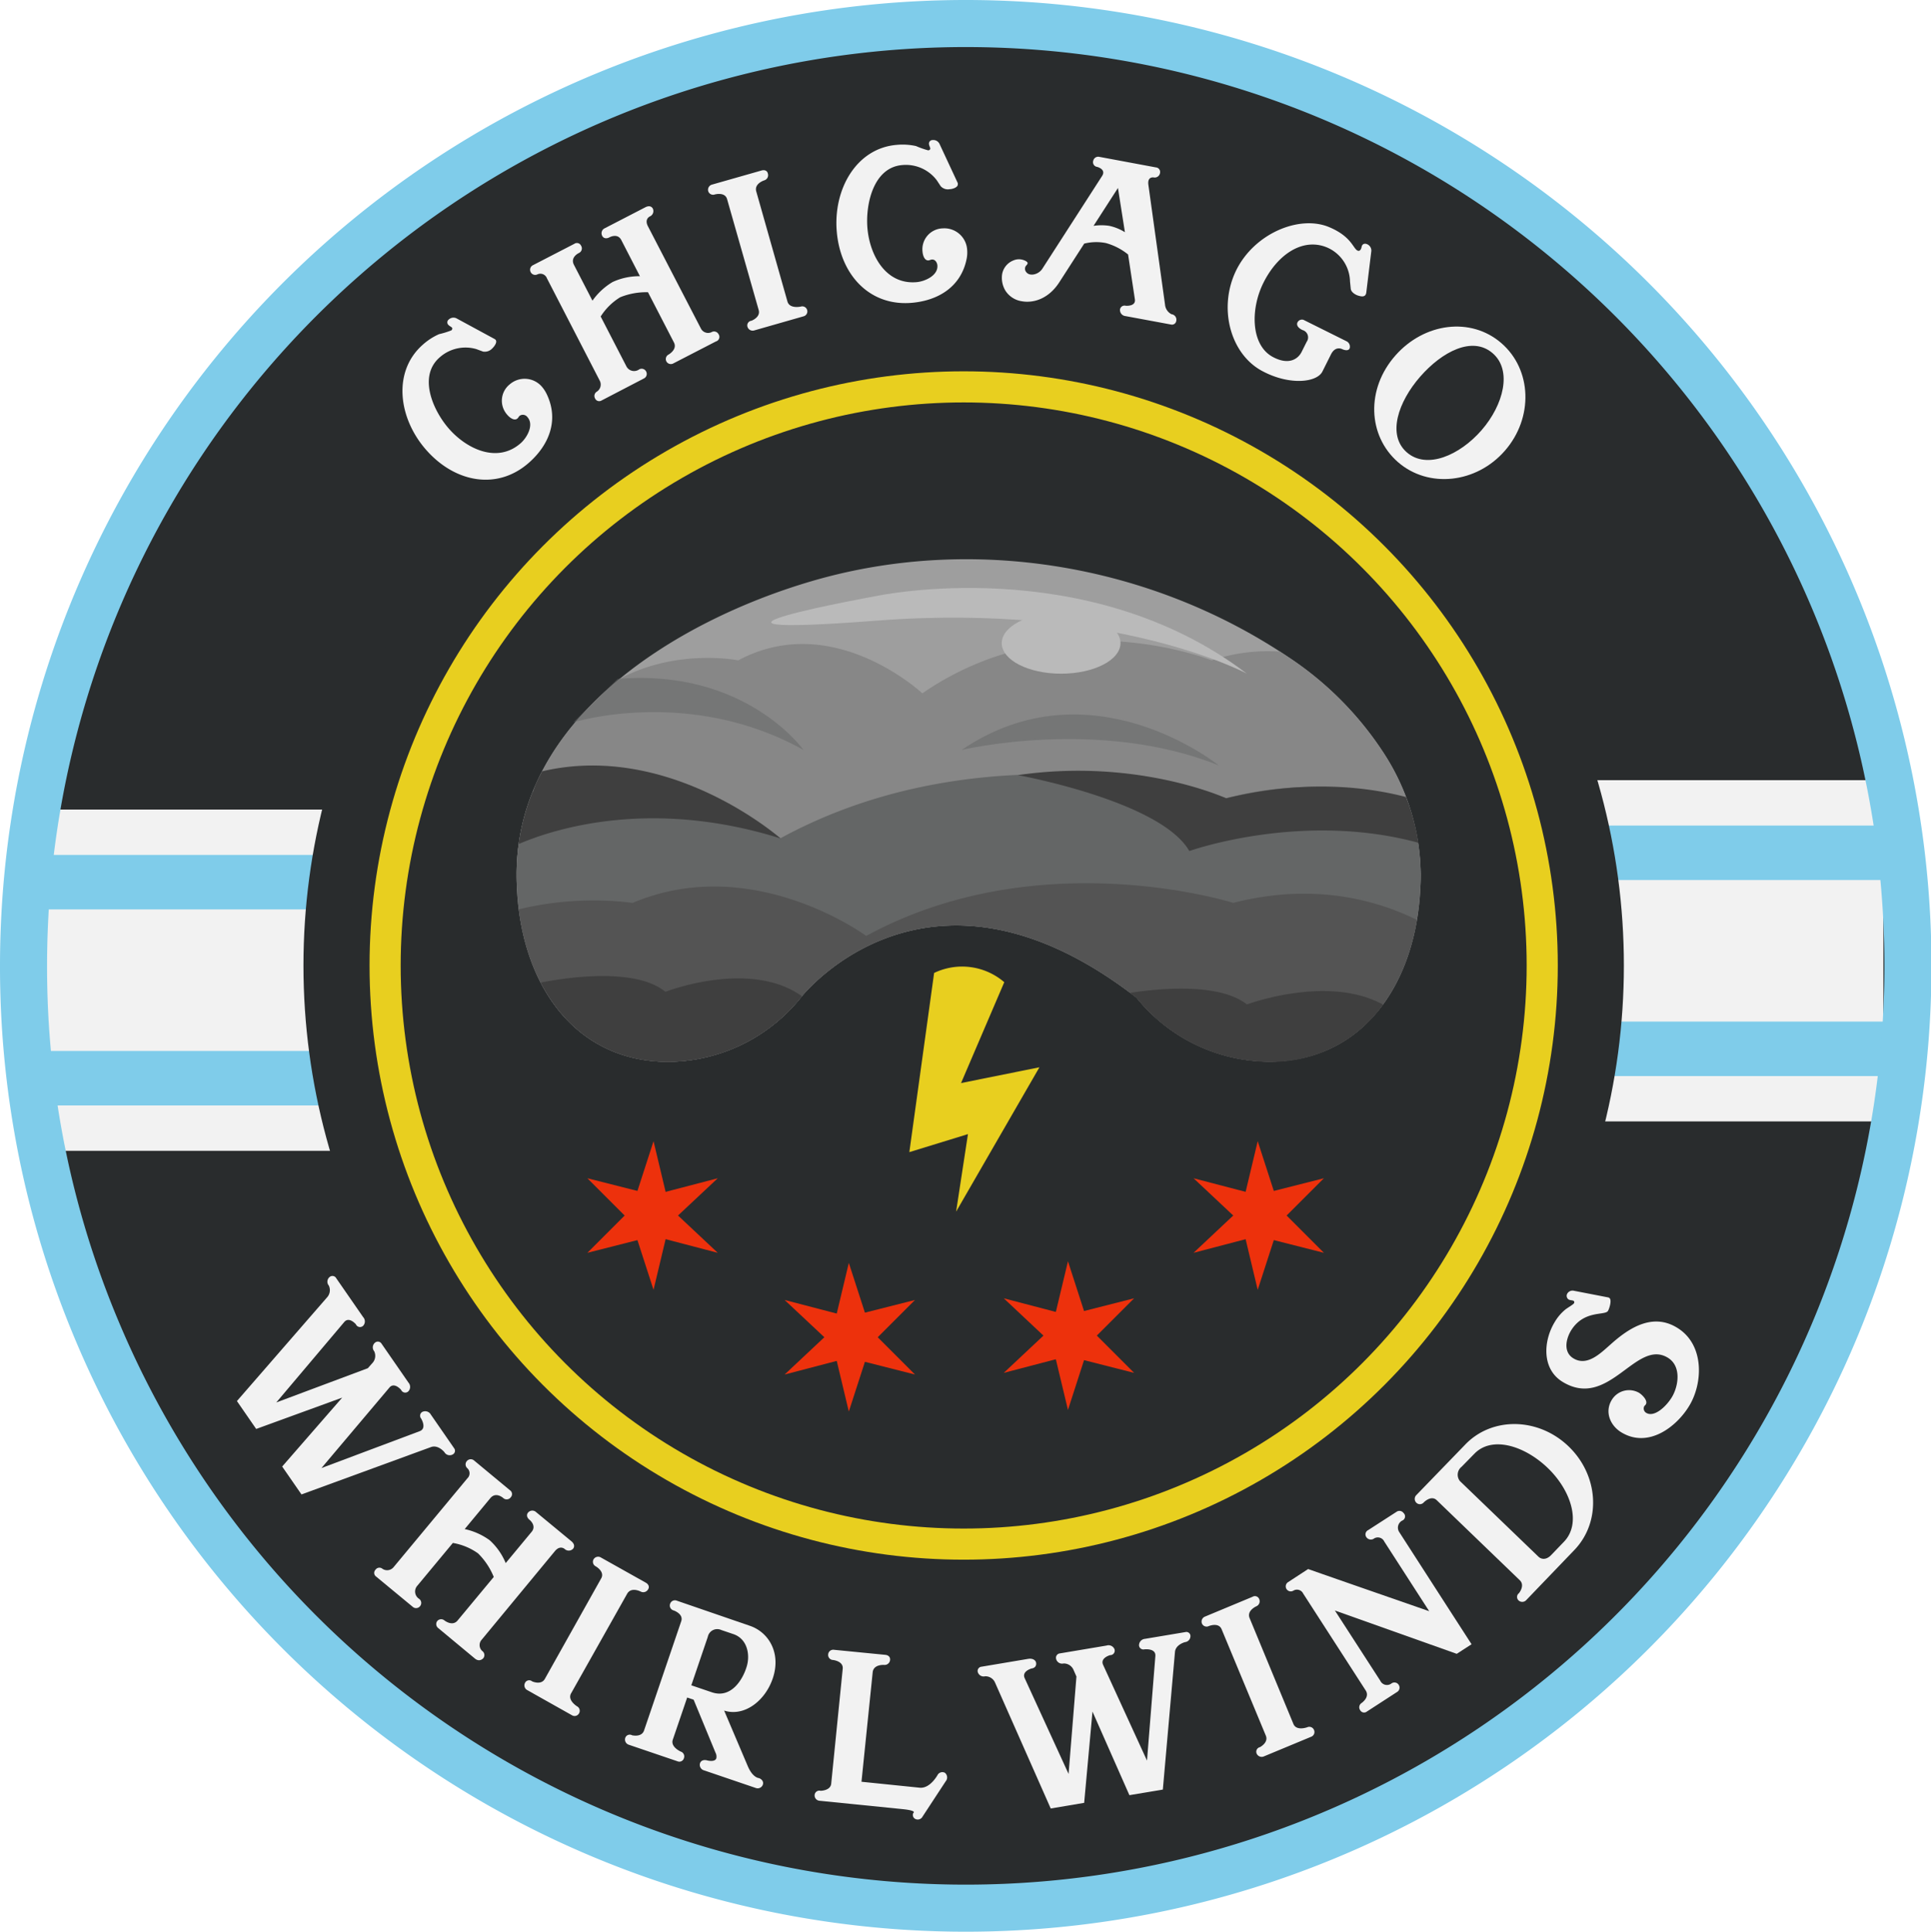
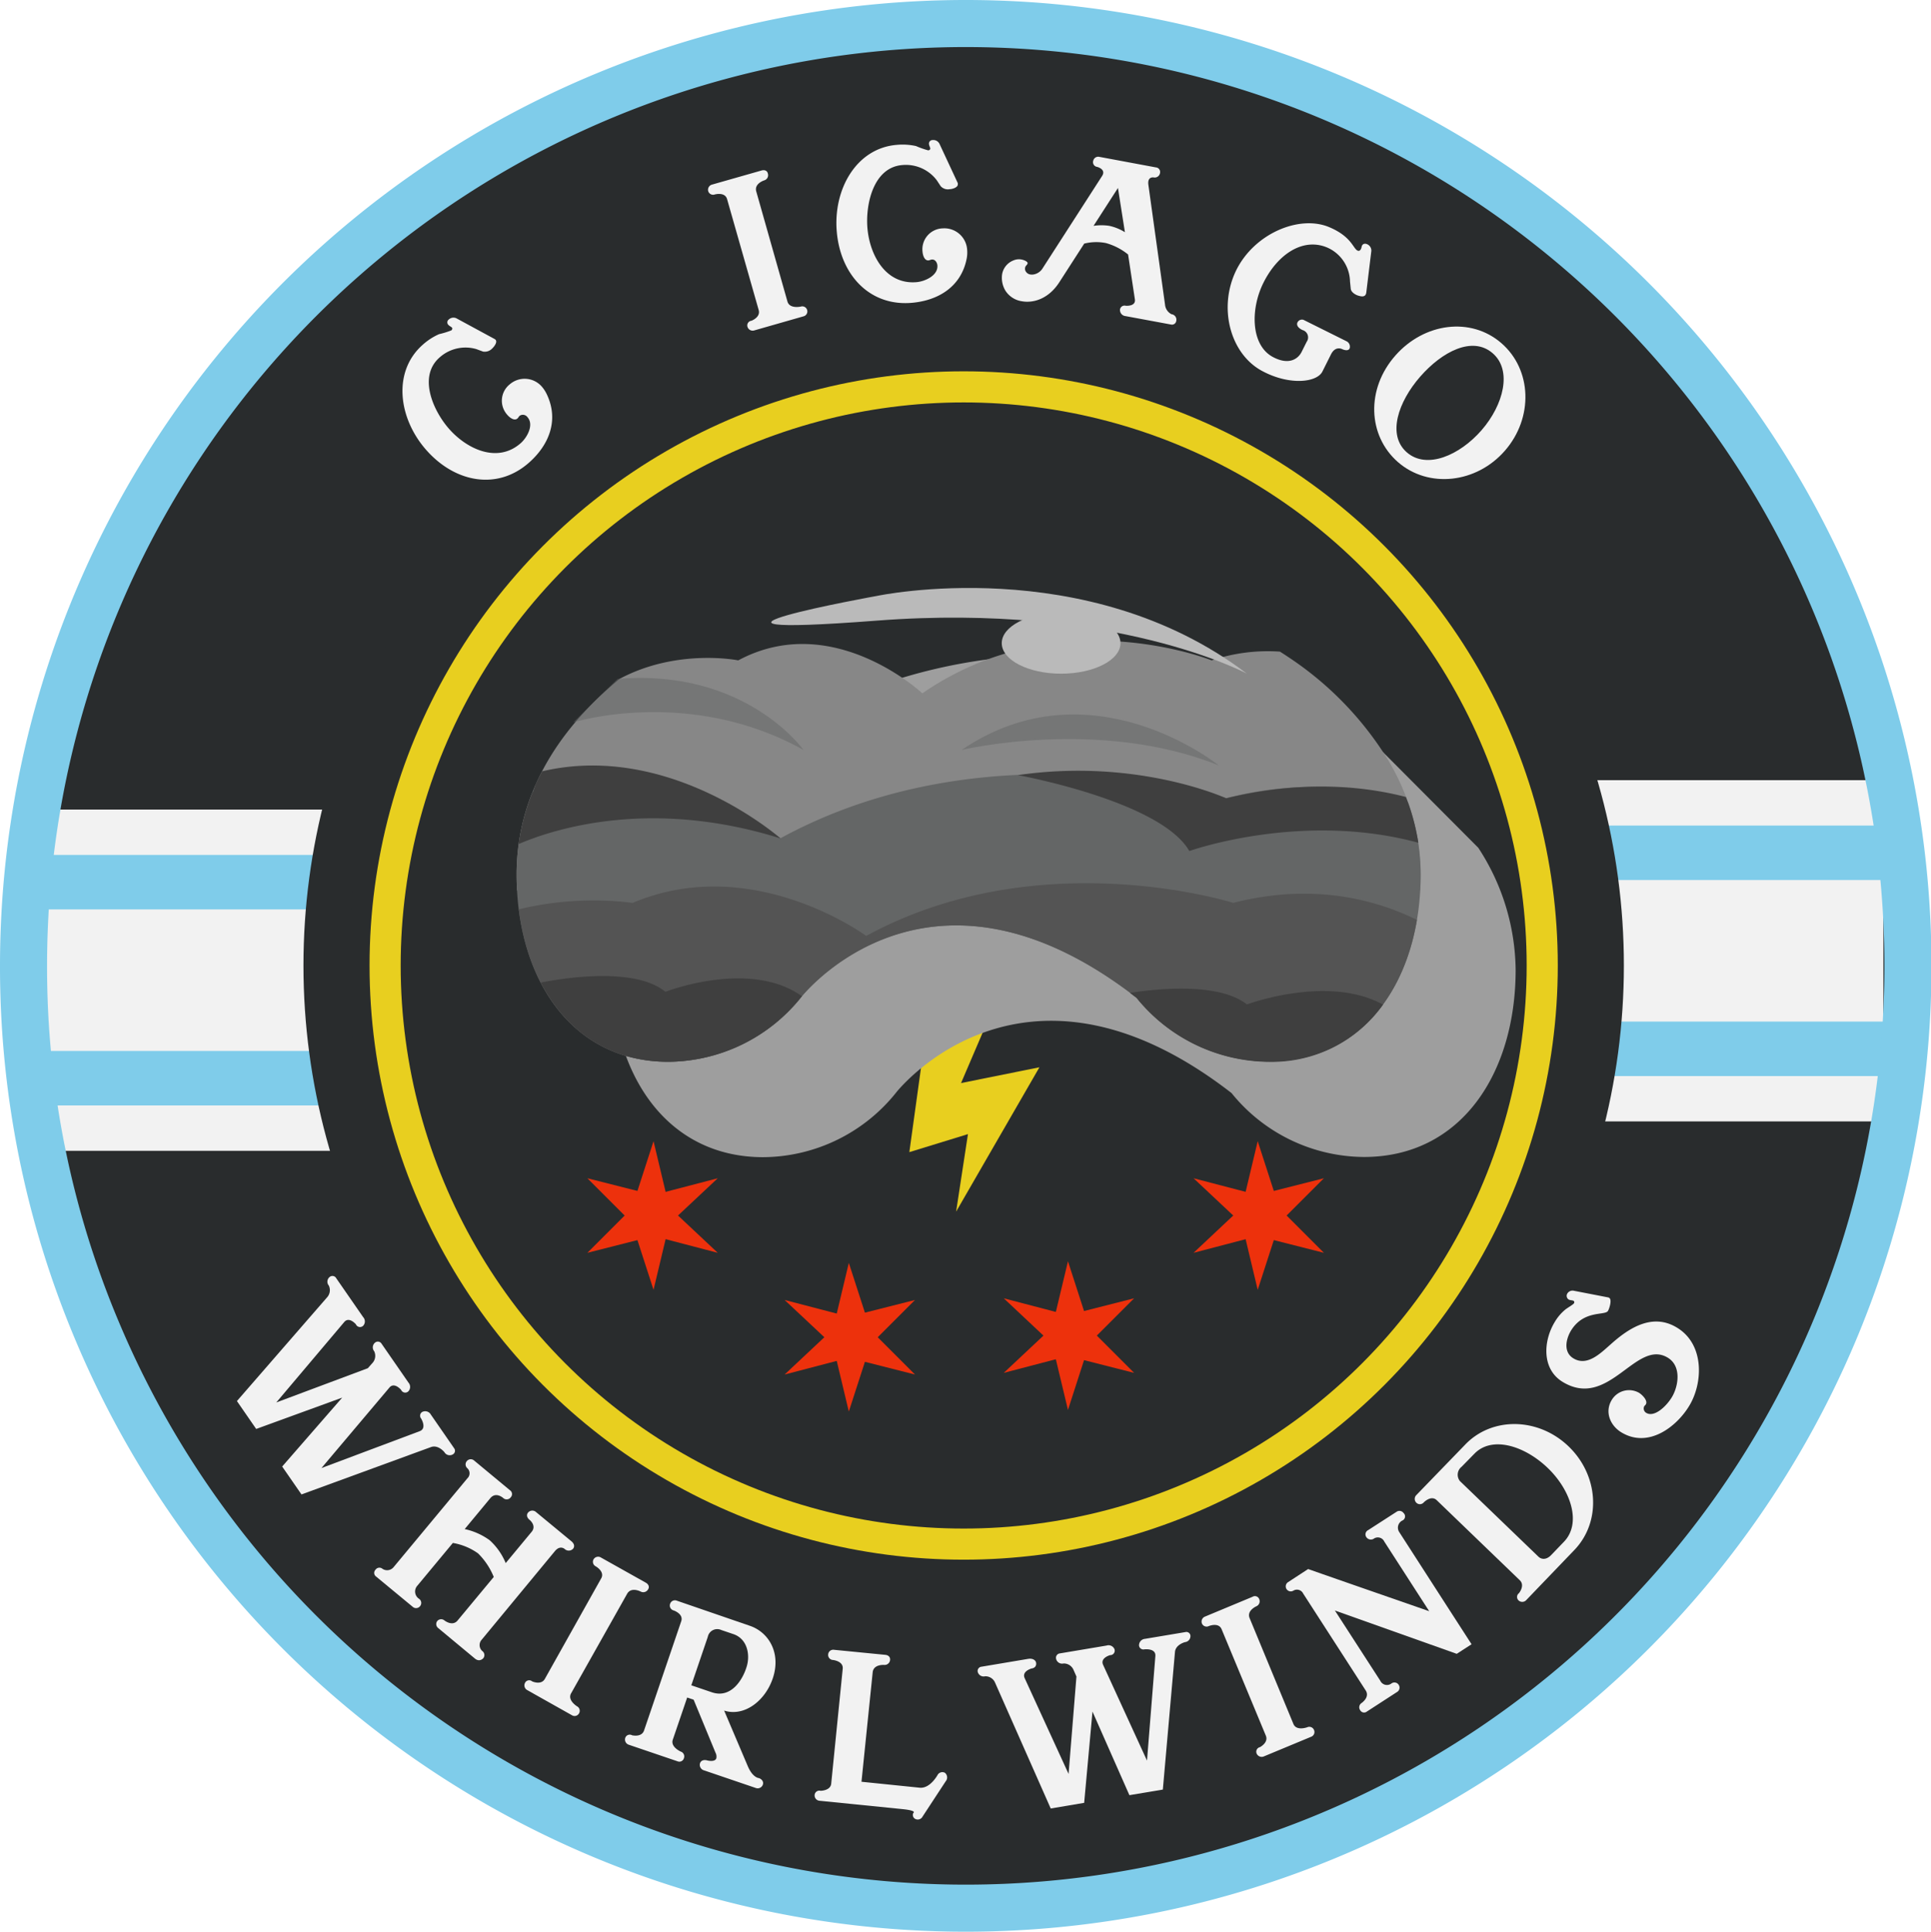
<svg xmlns="http://www.w3.org/2000/svg" id="Layer_1" width="382.856" height="382.979" data-name="Layer 1">
  <defs id="defs22">
    <linearGradient id="linear-gradient" x1="81.41" x2="426.82" y1="924.43" y2="924.43" gradientUnits="userSpaceOnUse">
      <stop id="stop4" offset="0" stop-color="#3f3f3f" />
      <stop id="stop6" offset=".2" stop-color="#343536" />
      <stop id="stop8" offset=".5" stop-color="#2c2e2f" />
      <stop id="stop10" offset="1" stop-color="#292c2d" />
    </linearGradient>
    <linearGradient id="linear-gradient-2" x1="699.63" x2="912" y1="944.15" y2="944.15" gradientUnits="userSpaceOnUse">
      <stop id="stop13" offset="0" stop-color="#292c2d" />
      <stop id="stop15" offset=".2" stop-color="#333435" />
      <stop id="stop17" offset=".54" stop-color="#3c3c3d" />
      <stop id="stop19" offset="1" stop-color="#3f3f3f" />
    </linearGradient>
    <style id="style2">.cls-4{fill:#292c2d}.cls-12{fill:#646666}.cls-9{fill:#3f3f3f}.cls-10{fill:#bababa}.cls-12{opacity:.5}.cls-13{fill:#ed310c}.cls-14{fill:#f2f2f2}.cls-15{fill:#7fccea}</style>
  </defs>
  <path id="path196" d="M362.815 118.814a186.81 186.81 0 1 0 14.68 72.59 185.6 185.6 0 0 0-14.68-72.59" class="cls-4" style="fill:#292c2d" />
  <circle id="circle198" cx="191.065" cy="191.404" r="114.71" class="cls-4" style="fill:#292c2d" />
  <path id="path200" d="m185.205 192.884-4.91 35.52 11.62-3.57-2.35 15.37 16.52-28.62-15.54 3.13 8.57-20a12.82 12.82 0 0 0-13.91-1.83" style="fill:#e8cf1f" />
-   <path id="path202" d="M274.265 149.164a65.7 65.7 0 0 0-18.83-18.9c-27.45-18.46-62.87-24.39-94.69-15-26.42 7.79-58.32 27-58.32 58.12 0 20.5 10.78 37.12 30.07 37.12a34 34 0 0 0 26.5-13c2.65-3.15 27.1-30.12 66.35.29a34 34 0 0 0 26.26 12.67c19.29 0 30.07-16.62 30.07-37.12a44.93 44.93 0 0 0-7.41-24.18" style="fill:#9e9e9e" />
+   <path id="path202" d="M274.265 149.164c-27.45-18.46-62.87-24.39-94.69-15-26.42 7.79-58.32 27-58.32 58.12 0 20.5 10.78 37.12 30.07 37.12a34 34 0 0 0 26.5-13c2.65-3.15 27.1-30.12 66.35.29a34 34 0 0 0 26.26 12.67c19.29 0 30.07-16.62 30.07-37.12a44.93 44.93 0 0 0-7.41-24.18" style="fill:#9e9e9e" />
  <path id="path204" d="M281.585 176.494q.09-1.54.09-3.12a44.93 44.93 0 0 0-7.41-24.21 65.7 65.7 0 0 0-18.83-18.9c-.54-.37-1.1-.72-1.65-1.08a35.1 35.1 0 0 0-13.56 1.73s-30.24-12.2-57.35 6.54c0 0-17.73-16.62-36.5-6.54 0 0-12.08-2.45-23.54 3.67-7.2 5.94-13.17 13-16.76 21.25-.12.38-.25.75-.36 1.14h-.1a43.5 43.5 0 0 0-3.19 16.43q0 1.57.09 3.12h179.07z" style="fill:#878787" />
  <path id="path206" d="M132.495 210.494a34 34 0 0 0 26.5-13c2.65-3.15 27.1-30.12 66.35.29a34 34 0 0 0 26.26 12.67c19.29 0 30.07-16.62 30.07-37.12a42.3 42.3 0 0 0-2.55-14.36c-9.56-3.09-21.67-4.4-36-.75 0 0-46.6-14.81-88.37 7.95 0 0-22.71-16.78-48.64-10.46a43.6 43.6 0 0 0-3.69 17.69c0 20.47 10.78 37.09 30.07 37.09" style="fill:#646666" />
  <path id="path208" d="M154.755 166.214s-21.89-19.29-47.28-13.3c-.5 1-1 1.93-1.4 2.92-.12.38-.25.75-.36 1.14h-.1a44 44 0 0 0-2.77 10.35c7.06-3.03 26.24-9.16 51.91-1.11" class="cls-9" style="fill:#3f3f3f" />
  <path id="path210" d="M173.885 118.134s41.43-8.84 73.34 15.42c0 0-26.15-14.13-73.34-10.52s0-4.9 0-4.9" class="cls-10" style="fill:#bababa" />
  <path id="path212" d="M278.755 158.004c-7.41-1.94-19.85-3.6-35.63.26 0 0-17.55-8.06-41.32-4.6 0 0 28.31 5.12 34 15.05 0 0 22.24-7.95 45.41-1.64a43.7 43.7 0 0 0-2.46-9.07" class="cls-9" style="fill:#3f3f3f" />
  <path id="path214" d="M132.495 210.494a34 34 0 0 0 26.5-13c2.65-3.15 27.1-30.12 66.35.29a34 34 0 0 0 26.26 12.67c16.36 0 26.6-11.95 29.33-28.09-8.58-4.21-20.93-7.32-36.44-3.37 0 0-38.36-12.19-72.75 6.55 0 0-22.49-16.62-46.3-6.55a63.1 63.1 0 0 0-22.59 1.28c2.18 17.22 12.59 30.22 29.64 30.22" style="fill:#545454" />
  <path id="path216" d="M113.665 143.204s23-7.18 45.64 5.47c0 0-11.43-16.19-36.85-14.09" class="cls-12" style="opacity:.5;fill:#646666" />
  <path id="path218" d="M190.665 148.674s27.26-6.5 51 3.08c0 0-25.33-20.54-51-3.08" class="cls-12" style="opacity:.5;fill:#646666" />
  <ellipse id="ellipse220" cx="210.385" cy="127.504" class="cls-10" rx="11.77" ry="6.05" style="fill:#bababa" />
  <path id="polygon222" d="m503.35 428.98 12.73 3.33 13.11-3.33-8.81 8.81-4.3 13.32-3.14-13.12z" class="cls-13" style="fill:#ed310c" transform="translate(-304.335 -171.596)" />
  <path id="polygon224" d="m503.35 443.76 12.73-3.33 13.11 3.33-8.81-8.81-4.3-13.31-3.14 13.12z" class="cls-13" style="fill:#ed310c" transform="translate(-304.335 -171.596)" />
  <path id="polygon226" d="m459.9 429.31 12.73 3.32 13.12-3.32-8.81 8.81-4.31 13.31-3.13-13.12z" class="cls-13" style="fill:#ed310c" transform="translate(-304.335 -171.596)" />
  <path id="polygon228" d="m459.9 444.09 12.73-3.33 13.12 3.33-8.81-8.81-4.31-13.32-3.13 13.12z" class="cls-13" style="fill:#ed310c" transform="translate(-304.335 -171.596)" />
  <path id="polygon230" d="m540.98 405.18 12.72 3.32 13.12-3.32-8.81 8.81-4.31 13.31-3.13-13.12z" class="cls-13" style="fill:#ed310c" transform="translate(-304.335 -171.596)" />
  <path id="polygon232" d="m540.98 419.96 12.72-3.33 13.12 3.33-8.81-8.81-4.31-13.32-3.13 13.12z" class="cls-13" style="fill:#ed310c" transform="translate(-304.335 -171.596)" />
  <path id="polygon234" d="m446.64 405.18-12.73 3.32-13.12-3.32 8.81 8.81 4.31 13.31 3.13-13.12z" class="cls-13" style="fill:#ed310c" transform="translate(-304.335 -171.596)" />
  <path id="polygon236" d="m446.64 419.96-12.73-3.33-13.12 3.33 8.81-8.81 4.31-13.32 3.13 13.12z" class="cls-13" style="fill:#ed310c" transform="translate(-304.335 -171.596)" />
  <path id="rect238" d="M8.715 160.494h58.74v67.65H8.715z" class="cls-14" style="fill:#f2f2f2" />
  <path id="rect240" d="M8.715 169.484h58.74v10.8H8.715z" class="cls-15" style="fill:#7fccea" />
  <path id="rect242" d="M8.715 208.344h58.74v10.8H8.715z" class="cls-15" style="fill:#7fccea" />
  <path id="rect244" d="M-373.415-222.314h58.74v67.65h-58.74z" class="cls-14" style="fill:#f2f2f2" transform="scale(-1)" />
  <path id="rect246" d="M-373.415-213.324h58.74v10.8h-58.74z" class="cls-15" style="fill:#7fccea" transform="scale(-1)" />
  <path id="rect248" d="M-373.415-174.464h58.74v10.8h-58.74z" class="cls-15" style="fill:#7fccea" transform="scale(-1)" />
  <circle id="circle250" cx="191.065" cy="191.404" r="126.47" style="fill:none;stroke:#292c2d;stroke-width:8.86px;stroke-miterlimit:10" />
  <circle id="circle252" cx="191.065" cy="191.404" r="114.71" style="fill:none;stroke:#e8cf1f;stroke-width:6.17px;stroke-miterlimit:10" />
  <path id="path254" d="M19.315 263.994a186.81 186.81 0 1 0-14.65-72.59 185.6 185.6 0 0 0 14.65 72.59z" style="fill:none;stroke:#7fccea;stroke-width:9.33px;stroke-miterlimit:10" />
  <path id="path256" d="M88.105 287.874s-1.23-1.52-2.65-1l-25.68 9.39-3.83-5.53 11.9-13.66-17.05 6.21-3.82-5.53 17.84-20.52a2.12 2.12 0 0 0 .38-2.37 1.2 1.2 0 0 1 .18-1.72.85.85 0 0 1 1.29.26l5.33 7.7a1.26 1.26 0 0 1 0 1.73.89.89 0 0 1-1.43-.29s-1.35-1.62-2.32-.45l-13.47 15.94 18.15-6.79.89-1a2.11 2.11 0 0 0 .38-2.36 1.21 1.21 0 0 1 .24-1.77.86.86 0 0 1 1.23.29l5.32 7.69a1.28 1.28 0 0 1 0 1.71.89.89 0 0 1-1.46-.27s-1.35-1.62-2.32-.45l-13.47 15.95 19.48-7.31c1.49-.57.27-2.52.27-2.52a.87.87 0 0 1 .21-1.28 1.28 1.28 0 0 1 1.72.5l4.62 6.68a.81.81 0 0 1-.16 1.16 1.21 1.21 0 0 1-1.77-.39" class="cls-14" style="fill:#f2f2f2" />
  <path id="path258" d="m94.175 328.814-7.32-6.08a1 1 0 0 1-.19-1.33 1 1 0 0 1 1.45-.16s1.59 1.27 2.62 0l7.16-8.62a13.85 13.85 0 0 0-3.11-4.67 12 12 0 0 0-5-2.07l-7.12 8.57a1.72 1.72 0 0 0 .45 2.52 1 1 0 0 1 .11 1.51 1 1 0 0 1-1.41.05l-7.26-6a.88.88 0 0 1-.12-1.32.94.94 0 0 1 1.39-.21 1.66 1.66 0 0 0 2.21-.32l14.63-17.61a1.37 1.37 0 0 0 0-2 1 1 0 0 1-.06-1.47 1 1 0 0 1 1.35-.1l7.15 5.93a.91.91 0 0 1 .18 1.37 1 1 0 0 1-1.48.2s-1.46-1.36-2.59 0l-5.08 6.13a13.1 13.1 0 0 1 4.95 2.21 12.6 12.6 0 0 1 3.18 4.53l5.16-6.22c1-1.24-.44-2.36-.44-2.36-.66-.55-.59-1.17-.19-1.53a1.09 1.09 0 0 1 1.49 0l7 5.78c.67.56.64 1.12.33 1.5a1.18 1.18 0 0 1-1.62.07s-.92-.91-2 .42l-14.49 17.53a1.58 1.58 0 0 0 .1 2.23 1 1 0 0 1 .21 1.45c-.4.41-1 .59-1.64.07" class="cls-14" style="fill:#f2f2f2" />
  <path id="path260" d="m113.425 340.054-8.89-5a1.06 1.06 0 0 1-.45-1.41.91.91 0 0 1 1.42-.32s1.78.82 2.52-.49l11.18-19.94c.75-1.34-1.08-2.37-1.08-2.37a1 1 0 0 1-.39-1.47 1.05 1.05 0 0 1 1.38-.3l8.92 5c.65.37.73.93.46 1.33a1.09 1.09 0 0 1-1.46.44s-1.88-1-2.69.43l-11.12 19.75c-.77 1.38 1.19 2.57 1.19 2.57a1 1 0 0 1 .41 1.35 1 1 0 0 1-1.4.43" class="cls-14" style="fill:#f2f2f2" />
  <path id="path262" d="m149.865 354.464-10.28-3.5a1.13 1.13 0 0 1-.81-1.35c.13-.51.64-.85 1.48-.61 0 0 1.49.39 1.77-.43a1.67 1.67 0 0 0-.17-1.13l-4.33-10.49-1.28-.43-2.85 8.36c-.5 1.46 1.58 2.36 1.58 2.36a1 1 0 0 1 .63 1.29.94.94 0 0 1-1.29.63l-9.65-3.28a1.08 1.08 0 0 1-.71-1.31.93.93 0 0 1 1.35-.57s1.9.48 2.39-.94l7.37-21.66c.5-1.46-1.49-2.14-1.49-2.14a1 1 0 0 1-.7-1.35 1 1 0 0 1 1.31-.59l14.48 4.98c3.74 1.27 6.23 5.37 4.57 10.37-1.49 4.49-5.65 7.72-9.66 6.44l4.7 11.05c1 2.32 2.22 2.34 2.22 2.34.73.29.93.88.74 1.33a1.08 1.08 0 0 1-1.37.63m-4.46-30.51-2.39-.81a1.91 1.91 0 0 0-2.68 1.35l-3.27 9.61 4.06 1.38c3.8 1.3 6.11-2.45 6.89-5 .74-2.25.27-5.55-2.61-6.53" class="cls-14" style="fill:#f2f2f2" />
  <path id="path264" d="M182.905 360.144a1.07 1.07 0 0 1-1.51.41.88.88 0 0 1-.3-1.16s.8-.45-2.2-.75l-16.38-1.65a1.06 1.06 0 0 1-1-1.15.94.94 0 0 1 1.18-.83s2 0 2.11-1.45l2.28-22.74c.16-1.53-1.94-1.74-1.94-1.74a1 1 0 0 1-.94-1.15 1 1 0 0 1 1.15-.87l10.17 1c.75.08 1 .56.95 1a1.08 1.08 0 0 1-1.15 1s-2.14-.18-2.3 1.47l-2.22 21.69 11.54 1.18c2.1.21 3.58-2.58 3.58-2.58a1.08 1.08 0 0 1 1.4-.39 1.18 1.18 0 0 1 .17 1.71z" class="cls-14" style="fill:#f2f2f2" />
  <path id="path266" d="M234.955 325.544s-1.9.47-2 2l-2.4 27.23-6.63 1.11-7.32-16.57-1.65 18.09-6.63 1.12-11-24.87a2.09 2.09 0 0 0-2-1.34 1.21 1.21 0 0 1-1.48-.9.85.85 0 0 1 .78-1l9.22-1.55c.89-.15 1.46.25 1.57.72s-.08 1.08-.87 1.18c0 0-2 .53-1.39 1.91l8.71 19 1.56-19.31-.55-1.25a2.1 2.1 0 0 0-2-1.34 1.22 1.22 0 0 1-1.5-1 .87.87 0 0 1 .79-1l9.23-1.55a1.28 1.28 0 0 1 1.56.69.89.89 0 0 1-.86 1.21s-2 .54-1.39 1.91l8.71 19 1.66-20.75c.11-1.58-2.17-1.31-2.17-1.31a.87.87 0 0 1-1.07-.73 1.28 1.28 0 0 1 1.18-1.35l8-1.34a.81.81 0 0 1 1 .63 1.2 1.2 0 0 1-1.06 1.36" class="cls-14" style="fill:#f2f2f2" />
  <path id="path268" d="m259.985 344.294-9.41 3.91a1.09 1.09 0 0 1-1.4-.52.93.93 0 0 1 .63-1.32s1.75-.89 1.17-2.28l-8.77-21.1c-.6-1.43-2.54-.62-2.54-.62a1 1 0 0 1-1.39-.6 1.06 1.06 0 0 1 .61-1.27l9.44-3.93a.91.91 0 0 1 1.34.46 1.08 1.08 0 0 1-.56 1.41s-2 .86-1.33 2.39l8.67 20.95c.61 1.45 2.76.64 2.76.64a1 1 0 0 1 1.31.52 1 1 0 0 1-.53 1.36" class="cls-14" style="fill:#f2f2f2" />
  <path id="path270" d="M278.115 301.404a1.58 1.58 0 0 0-.71 2.29l9.59 14.88 4.77 7.39-2.94 1.9-24.16-8.59 9 13.92a1.46 1.46 0 0 0 2.22.54 1 1 0 0 1 1.47.34 1 1 0 0 1-.37 1.36l-6 3.89a.88.88 0 0 1-1.3-.28 1 1 0 0 1 .22-1.39s1.76-1.14.87-2.53l-12.39-19.2a1.37 1.37 0 0 0-1.94-.59 1 1 0 0 1-1.41-.38 1 1 0 0 1 .33-1.29l4-2.61s-.08 0 24 8.36l-8.9-13.8a1.41 1.41 0 0 0-2.11-.56 1.08 1.08 0 0 1-1.47-.35.94.94 0 0 1 .37-1.36l5.72-3.69a1 1 0 0 1 1.3.29.9.9 0 0 1-.16 1.46" class="cls-14" style="fill:#f2f2f2" />
  <path id="path272" d="m312.135 307.294-9.53 9.92a1.07 1.07 0 0 1-1.44.13.94.94 0 0 1 0-1.51s1.25-1.51.16-2.56l-16.47-15.87c-1.12-1.07-2.58.45-2.58.45a1 1 0 0 1-1.51 0 1.06 1.06 0 0 1 0-1.41l9.72-10.04c5.32-5.58 14.52-5.44 20.53.35s6.49 14.96 1.12 20.54m-19.83-19.08-2.53 2.58a2 2 0 0 0-.32 2.82l15.58 15c.52.5 1.51.72 2.52-.34l2.53-2.63c3.52-3.66 1.4-10.19-3.21-14.62s-11.08-6.44-14.57-2.81" class="cls-14" style="fill:#f2f2f2" />
  <path id="path274" d="M334.905 278.724c-2.47 4.09-8.06 8.48-13.43 5.24-2.19-1.32-3.36-4-1.94-6.39a4 4 0 0 1 5.41-1.47c.61.36 1.83 1.54 1.37 2.31-.1.16-.24.25-.32.38a1 1 0 0 0 .4 1.3c1.58.95 3.94-1.22 5.09-3.12 1.3-2.16 1.95-6.15-.82-7.82-6.3-3.81-11.64 10.35-20.81 4.82-4.22-2.54-3.88-8.13-1.6-11.89a9.2 9.2 0 0 1 2.1-2.47c.29-.26 1.6-1 1.73-1.27a.36.36 0 0 0-.08-.45c-.26-.15-.68-.1-1-.28a.87.87 0 0 1-.24-1.2 1.21 1.21 0 0 1 1.32-.52l6.76 1.31c.06 0 .14.05.21.09.58.35.05 2.09-.24 2.58-.58 1-4.85-.25-7.39 4-1 1.74-1.45 4.22.54 5.42 2.77 1.67 5.45-1.1 7.41-2.81 3.63-3.26 8.26-6.21 13.06-3.32 5.56 3.3 5.23 11.06 2.47 15.56" class="cls-14" style="fill:#f2f2f2" />
  <path id="path276" d="M132.495 210.494a34 34 0 0 0 26.5-13c-10.36-7.4-27.07-.87-27.07-.87-6.31-5.22-21.55-2.47-24.7-1.83 4.92 9.51 13.51 15.7 25.27 15.7" class="cls-9" style="fill:#3f3f3f" />
  <path id="path278" d="M247.225 199.124c-5.48-4.33-17.4-3.18-23.19-2.29l1.31 1a34 34 0 0 0 26.26 12.67 27 27 0 0 0 22.61-11.34c-10.9-6.03-26.99-.04-26.99-.04" class="cls-9" style="fill:#3f3f3f" />
  <path id="path280" d="M108.415 78.174c2.42 5.08.49 10-3.54 13.55-6.23 5.5-14.6 4-20.35-2.5-5.6-6.34-6.7-15.59-.72-20.87a12.2 12.2 0 0 1 3.25-2.11 17 17 0 0 0 2.44-.75c.14-.13.26-.39.11-.55s-.53-.33-.73-.56a.71.71 0 0 1 .12-1.06 1.36 1.36 0 0 1 1.5-.22l7.6 4.12c.05.06.1.06.15.12.45.51-.33 1.44-.69 1.77a2 2 0 0 1-1.8.58l-1.32-.49a7.69 7.69 0 0 0-7.3 1.68c-4.31 3.8-1.2 10.63 1.91 14.15 3.53 4 9.59 6.89 14.21 2.81 1.24-1.1 2.67-3.62 1.33-5.14a1.13 1.13 0 0 0-1.55-.28c-.17.15-.27.38-.43.53-.65.57-1.59-.21-2-.69a4.16 4.16 0 0 1 .46-6.07 4.51 4.51 0 0 1 6.41.51 6.6 6.6 0 0 1 .94 1.47" class="cls-14" style="fill:#f2f2f2" />
-   <path id="path282" d="m141.935 67.694-8.45 4.36a1 1 0 0 1-1.34-.37 1 1 0 0 1 .42-1.4s1.79-1 1.05-2.4l-5.14-9.95a13.7 13.7 0 0 0-5.52 1 12 12 0 0 0-3.86 3.81l5.12 9.92a1.71 1.71 0 0 0 2.49.58 1 1 0 0 1 1.44.48 1 1 0 0 1-.51 1.32l-8.38 4.36a.89.89 0 0 1-1.27-.41 1 1 0 0 1 .36-1.36 1.66 1.66 0 0 0 .57-2.16l-10.48-20.31a1.38 1.38 0 0 0-1.88-.77 1 1 0 0 1-1.37-.52 1 1 0 0 1 .44-1.28l8.25-4.26a.9.9 0 0 1 1.33.37 1 1 0 0 1-.4 1.44s-1.82.81-1 2.38l3.66 7.08a13.1 13.1 0 0 1 4-3.7 12.7 12.7 0 0 1 5.41-1.15l-3.7-7.18c-.75-1.43-2.35-.52-2.35-.52-.77.4-1.31.08-1.48-.42a1.08 1.08 0 0 1 .55-1.38l8.05-4.16c.77-.4 1.28-.15 1.5.28a1.16 1.16 0 0 1-.57 1.52s-1.19.49-.39 2l10.46 20.19a1.6 1.6 0 0 0 2.1.78 1 1 0 0 1 1.41.37.94.94 0 0 1-.52 1.46" class="cls-14" style="fill:#f2f2f2" />
  <path id="path284" d="m159.335 62.704-9.79 2.8a1.07 1.07 0 0 1-1.33-.68.93.93 0 0 1 .78-1.24s1.84-.68 1.43-2.12l-6.27-22c-.43-1.48-2.45-.91-2.45-.91a1 1 0 0 1-1.31-.75 1.06 1.06 0 0 1 .75-1.2l9.83-2.8c.73-.21 1.18.13 1.27.61a1.07 1.07 0 0 1-.71 1.34s-2.05.62-1.59 2.21l6.18 21.81c.43 1.52 2.66 1 2.66 1a1 1 0 0 1 1.24.66 1 1 0 0 1-.69 1.27" class="cls-14" style="fill:#f2f2f2" />
  <path id="path286" d="M191.665 51.254c-1.07 5.52-5.55 8.32-10.9 8.78-8.28.71-14.12-5.47-14.86-14.12-.72-8.42 3.9-16.51 11.84-17.19a12.3 12.3 0 0 1 3.87.23 17 17 0 0 0 2.41.85c.19 0 .44-.15.42-.37s-.24-.59-.26-.89a.71.71 0 0 1 .72-.78 1.37 1.37 0 0 1 1.35.72l3.65 7.83v.19c.06.67-1.13 1-1.61 1a1.91 1.91 0 0 1-1.79-.6l-.78-1.18a7.69 7.69 0 0 0-6.86-3c-5.73.49-7.28 7.83-6.88 12.51.45 5.31 3.6 11.23 9.74 10.7 1.65-.14 4.3-1.31 4.13-3.33-.05-.56-.45-1.21-1.08-1.15-.23 0-.44.15-.67.17-.86.07-1.15-1.11-1.2-1.75a4.15 4.15 0 0 1 4-4.6 4.53 4.53 0 0 1 4.85 4.23 6.3 6.3 0 0 1-.09 1.75" class="cls-14" style="fill:#f2f2f2" />
  <path id="path288" d="M223.155 62.664a1.21 1.21 0 0 1-1.09-1.35.91.91 0 0 1 1.13-.7s2.07.19 1.81-1.31l-1.34-8.85a12.1 12.1 0 0 0-4.4-2.27 9.8 9.8 0 0 0-4.3.11l-4.95 7.68c-2.1 3.25-5.1 4.18-7.46 3.74a4.66 4.66 0 0 1-3.21-2.09 4.94 4.94 0 0 1-.65-3.3 3.6 3.6 0 0 1 2.27-2.71 2.7 2.7 0 0 1 1.59-.16c.63.12 1.14.44 1.18.64.09.36-.44.53-.49 1a1 1 0 0 0 .19.8c.7 1 2.47.53 3.21-.59l11.88-18.44c.83-1.33-1-1.78-1-1.78a.94.94 0 0 1-.76-1.25 1 1 0 0 1 1.13-.75l11.27 2.1a.91.91 0 0 1 .83 1.11 1.06 1.06 0 0 1-1.2.89s-1.33-.29-1.11 1.43l3.3 23.75a2.37 2.37 0 0 0 1.29 1.93 1.09 1.09 0 0 1 .94 1.32.85.85 0 0 1-1 .73zm-1.5-25.4-4.84 7.51a10.3 10.3 0 0 1 3.12 0 9.7 9.7 0 0 1 3.1 1.26z" class="cls-14" style="fill:#f2f2f2" />
  <path id="path290" d="M266.175 69.244s-1.36-.81-2.28 1l-1.7 3.4c-1.09 2.19-6.46 2.78-11.76 0-6.5-3.32-9-12.61-5.31-20.11 3.66-7.34 12.61-11 18.47-8.48 4.71 2 4.69 4.56 5.77 4.68.25 0 .5-.25.6-.79s.52-.71.93-.59a1.38 1.38 0 0 1 1 1.38l-1 8.24c-.13 1.11-1.17.75-1.58.64s-1.46-.61-1.51-1.43l-.14-1.38a7.53 7.53 0 0 0-4.09-6.53 8 8 0 0 0-1-.42c-4.73-1.56-9.43 1.89-12.08 7.21s-2.47 12.46 1.94 14.74c3.16 1.66 5 .33 5.69-1.15l.94-1.88a1.51 1.51 0 0 0-.81-2.34c-1.06-.49-1.21-1.11-1-1.53a1 1 0 0 1 1.18-.5l8.58 4.27a1.19 1.19 0 0 1 .62 1.19c-.03.46-.48.78-1.46.38" class="cls-14" style="fill:#f2f2f2" />
  <path id="path292" d="M277.175 91.614c-6-5.25-6.38-14.5-.5-21.15 5.72-6.48 14.94-7.69 21-2.44s6.39 14.77.72 21.3-15.18 7.54-21.22 2.29m18.76-21.6c-4-3.45-10-.33-14.36 4.66s-6.6 11.55-2.65 15 10.49.59 14.83-4.4 6.13-11.87 2.18-15.26" class="cls-14" style="fill:#f2f2f2" />
</svg>